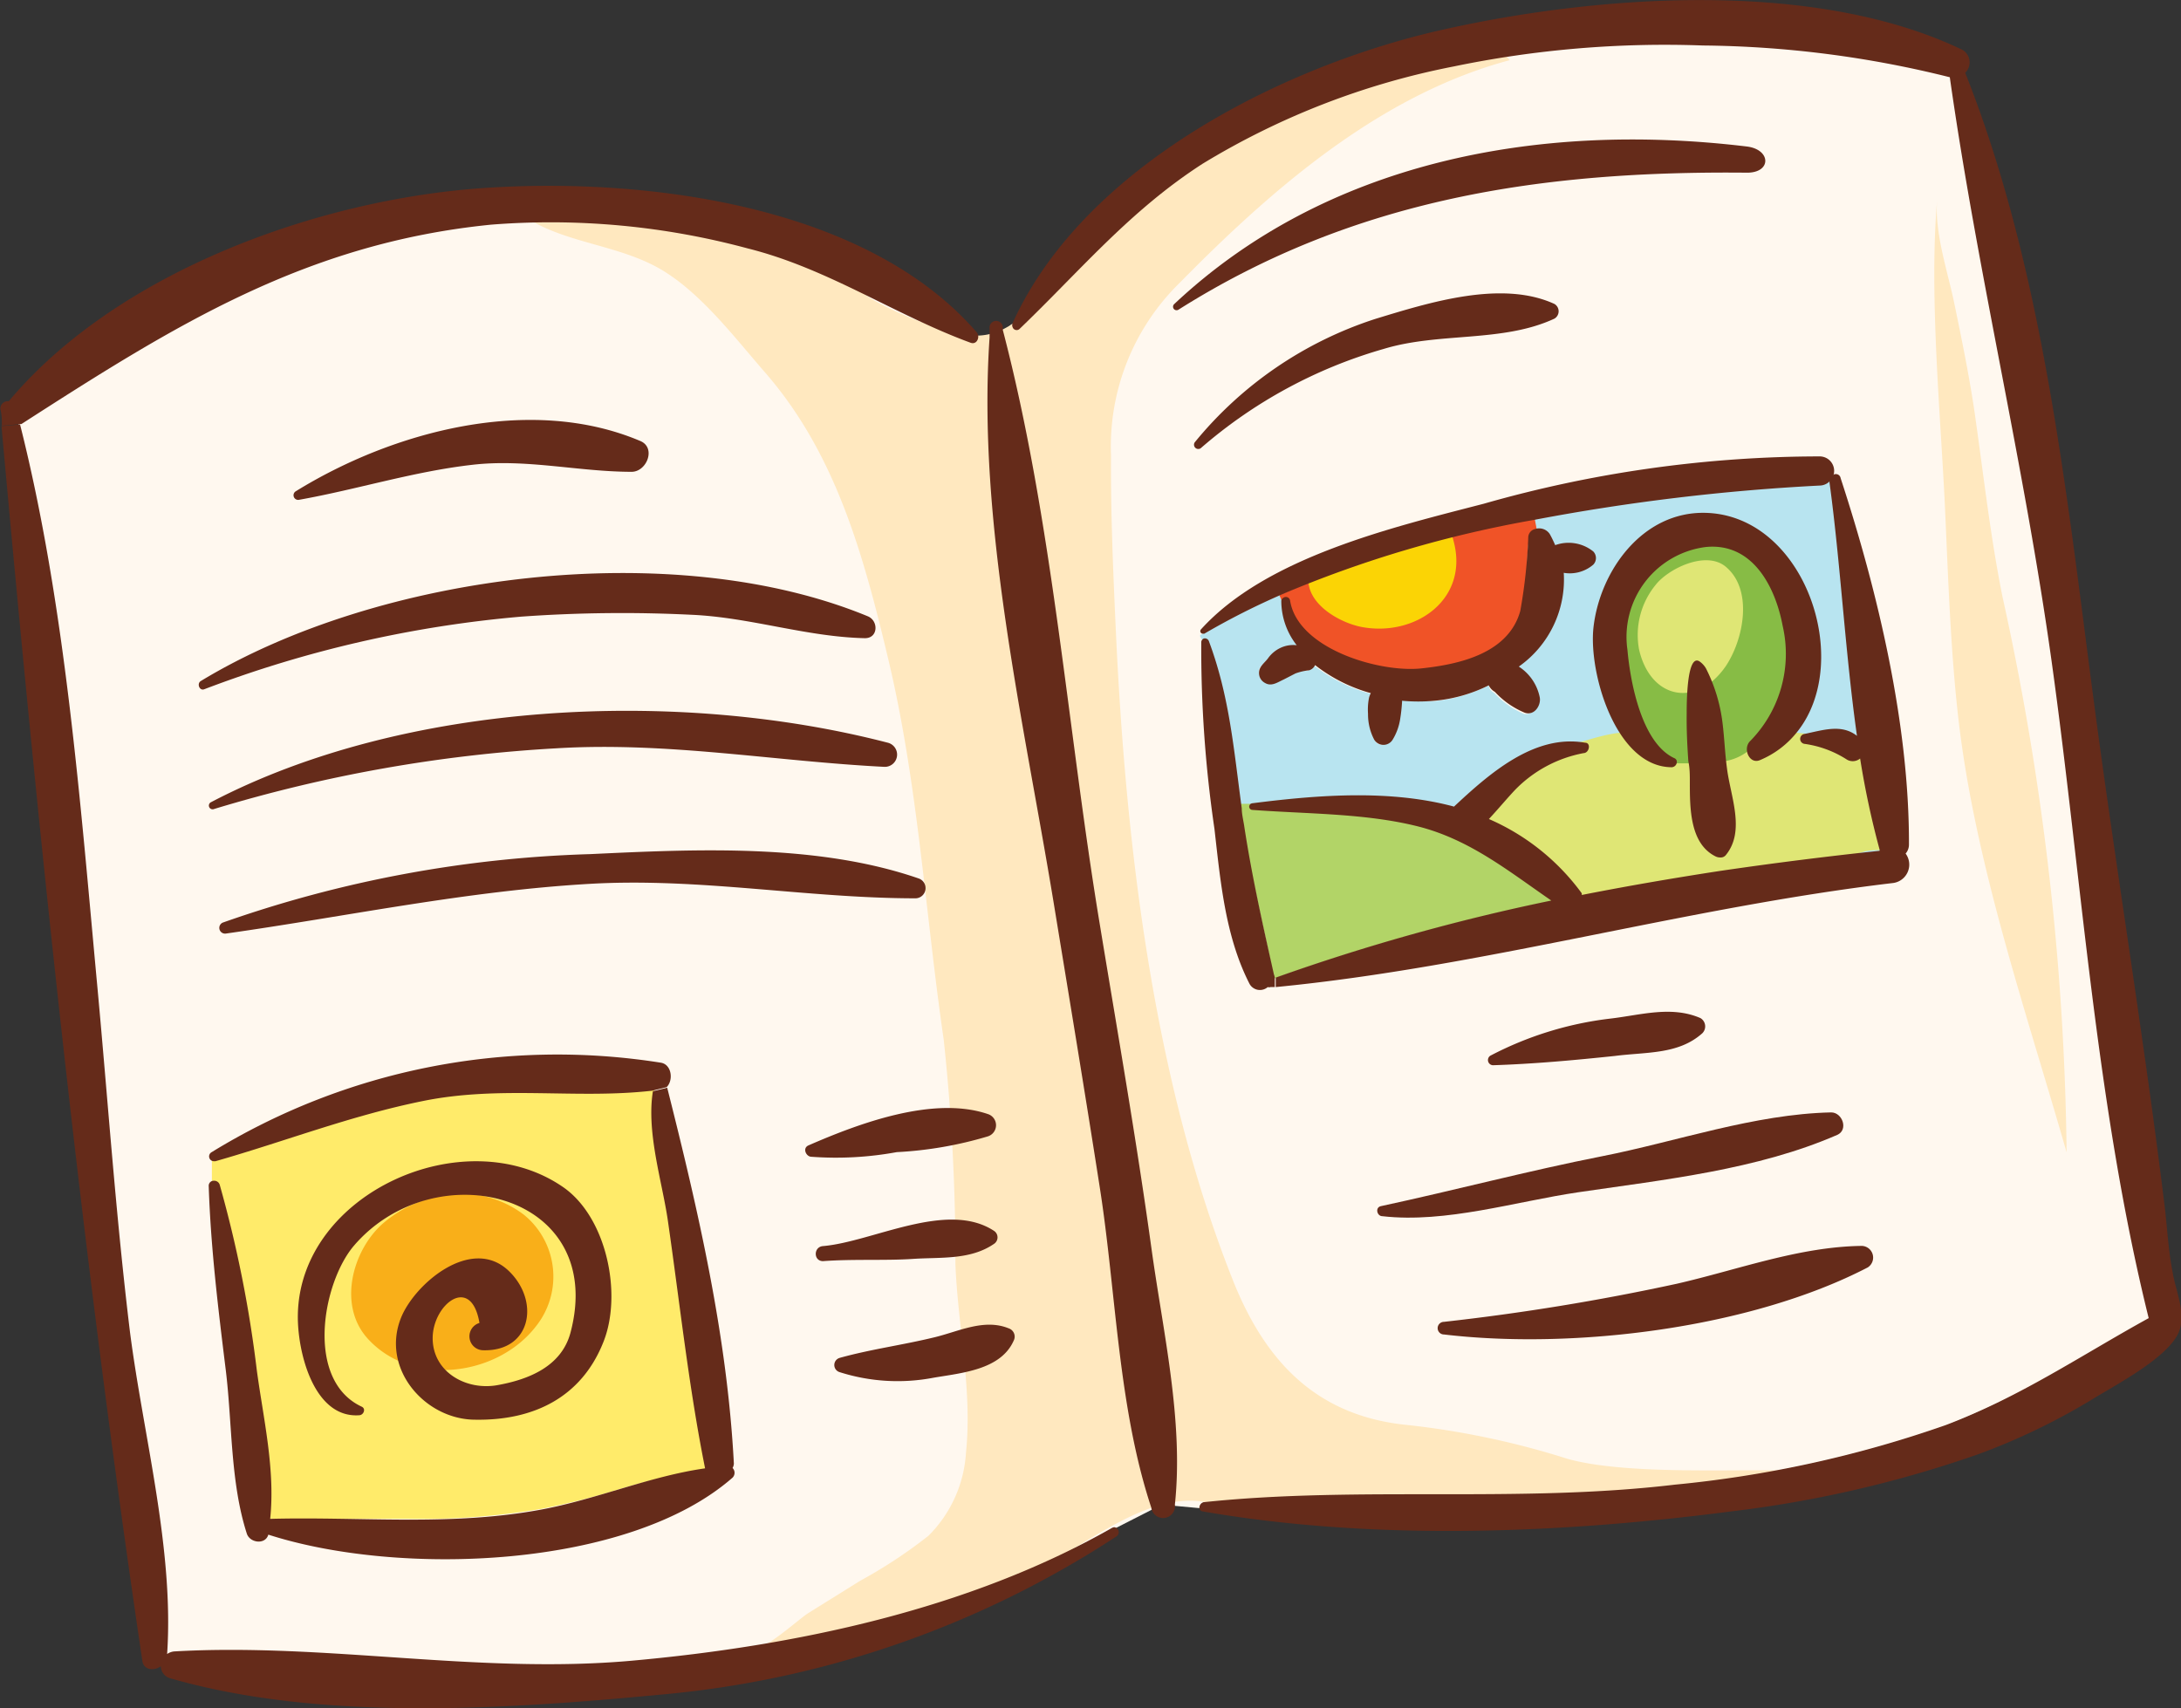
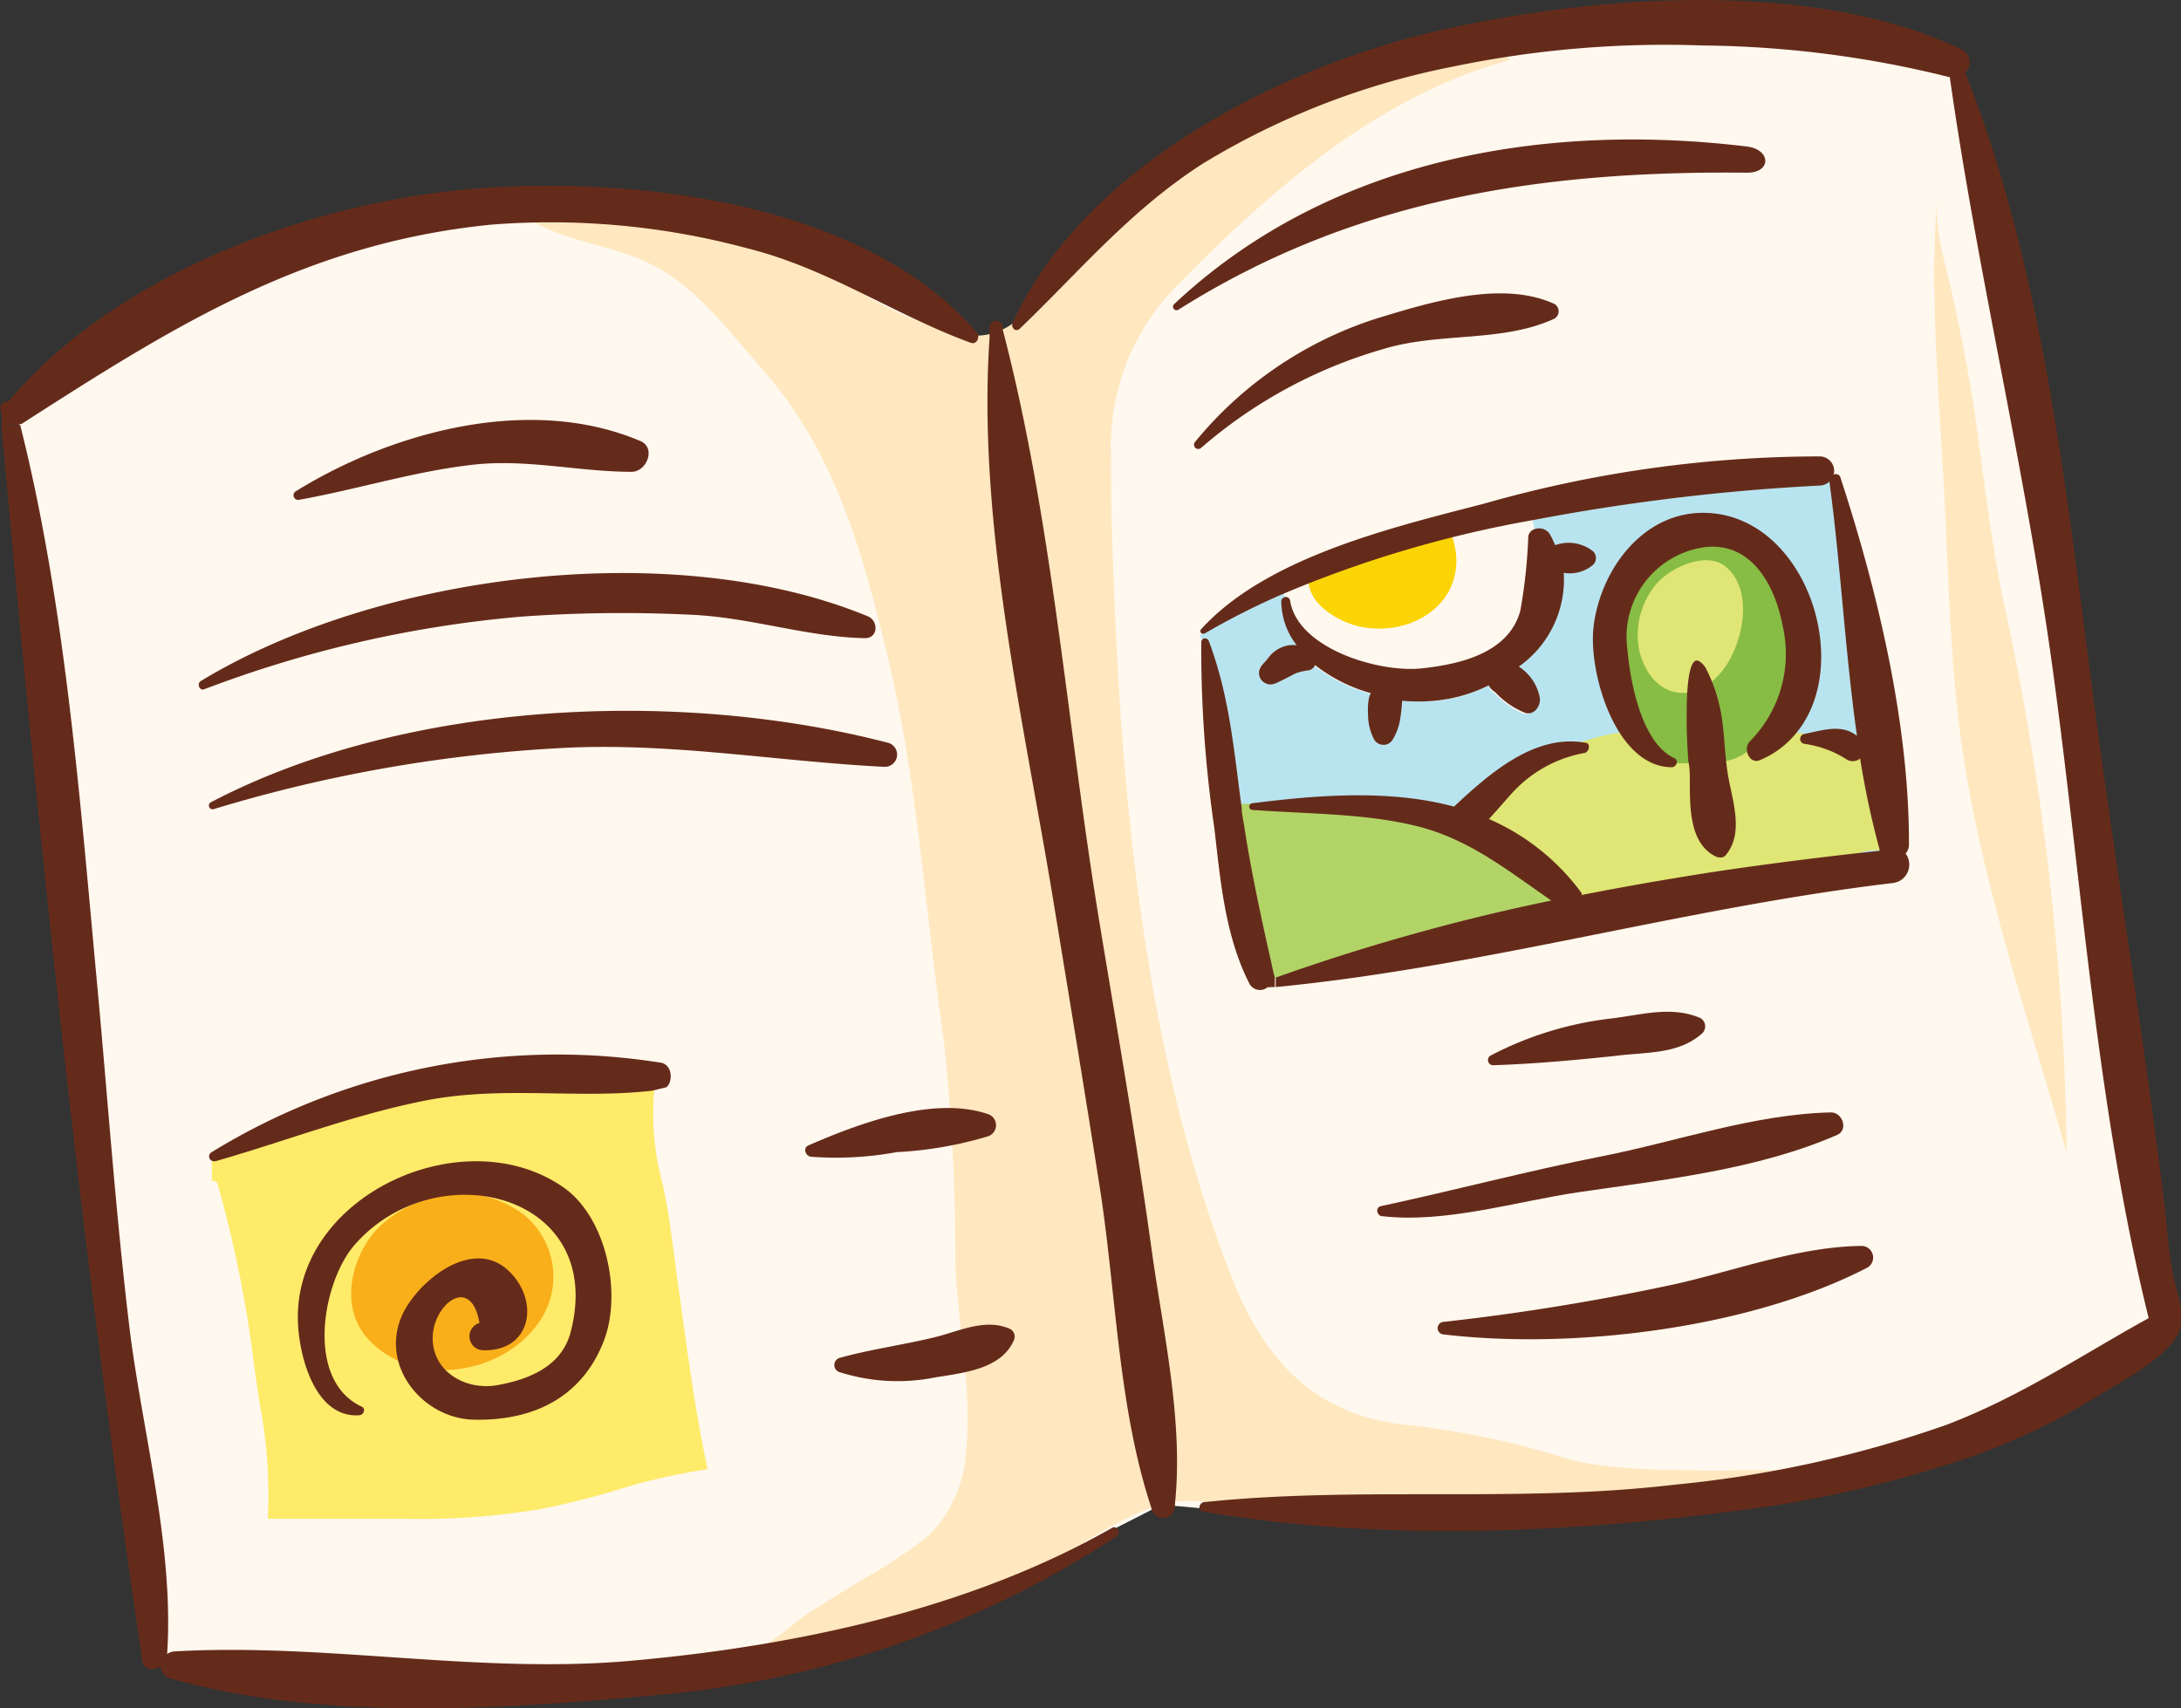
<svg xmlns="http://www.w3.org/2000/svg" viewBox="0 0 117.45 92">
  <rect x="0" y="0" width="117.45" height="92" fill="#333333" stroke="none" />
  <defs>
    <style>.cls-1{fill:#fff8ef;}.cls-2{fill:#b8e4f0;}.cls-3{fill:#dfe675;}.cls-4{fill:#87bc45;}.cls-5{fill:#f05327;}.cls-6{fill:#b2d467;}.cls-7{fill:#ffeb6a;}.cls-8{fill:#ffe8bf;}.cls-9{fill:#fbd405;}.cls-10{fill:#f9af19;}.cls-11{fill:#652b1a;}</style>
  </defs>
  <title>book1</title>
  <g id="Layer_2" data-name="Layer 2">
    <g id="Layer_1-2" data-name="Layer 1">
      <path class="cls-1" d="M111.86,46.2c-.41-3.51-.82-7.14-1.31-10.65-.74-5.33-1.76-10.71-2.75-15.9s-2-10.31-2.69-15.5V4.07l-.07,0A57.19,57.19,0,0,0,91.71,2.35l-1.86,0A53.49,53.49,0,0,0,78.26,3.48,40.92,40.92,0,0,0,64.71,8.73a42.65,42.65,0,0,0-7.37,6.41c-.81.82-1.62,1.65-2.49,2.48a.14.14,0,0,1-.1,0,.15.15,0,0,1-.13-.1l0-.08-.08,0c-.3.1-.51.85-.39,1.12a11.38,11.38,0,0,1,.5,2.13c.33,1.45.62,2.91.89,4.37.54,2.92,1,5.87,1.39,8.81.23,1.63.44,3.26.65,4.89.48,3.65,1,7.41,1.58,11l.57,3.43c.76,4.54,1.55,9.25,2.19,13.88.14,1,.31,2.08.48,3.14A41.2,41.2,0,0,1,63.17,81v.1h.1l1.29.12h.11v-.11a.19.19,0,0,1,.16-.19,117.44,117.44,0,0,1,12.24-.43h.79A103.12,103.12,0,0,0,90.16,80a62.64,62.64,0,0,0,14.62-3.21,53.05,53.05,0,0,0,7.94-4c1-.58,2-1.16,3-1.72l.07,0,0-.08C113.79,62.89,112.81,54.4,111.86,46.2Z" />
      <path class="cls-1" d="M60,82.34l2.06-1.05.08,0,0-.08a56.86,56.86,0,0,1-2.08-11.65c-.2-1.86-.41-3.78-.7-5.62-.69-4.41-1.41-8.82-2.14-13.23l-.35-2.14c-.31-1.91-.67-3.86-1-5.83a130.19,130.19,0,0,1-2.51-19.46c0-1.73.07-2.93.07-4.65-.28,0-.54-.55-.82-.56,0,.17-.07.34-.26.34h0a50.15,50.15,0,0,1-4.9-2.2,36.21,36.21,0,0,0-7.09-2.89,44,44,0,0,0-10.69-1.43c-1.08,0-2.16.05-3.2.15C16.28,13,9.25,17.51,1.1,22.75L1,22.81l0,.07c2.19,8.68,3,18.09,3.88,27.19l.29,3.15c.17,1.88.33,3.75.49,5.63.36,4.23.73,8.6,1.26,12.9.21,1.71.52,3.5.82,5.23.69,4,1.41,8.17,1.13,12.09l0,.2L9,89.16A.68.68,0,0,1,9.36,89c1-.06,2-.08,3-.08,2.81,0,5.68.19,8.51.38s5.68.39,8.55.39c1.63,0,3.11-.06,4.53-.19,10.5-.94,19.21-3.35,25.9-7.16Z" />
      <path class="cls-2" d="M102.08,44.9a10.07,10.07,0,0,0-.29-2.4,18.74,18.74,0,0,1-.55-2.22,3.77,3.77,0,0,0-.24-1.53,1.13,1.13,0,0,0-1-.51c-.24-1.94-.44-3.91-.62-5.83-.2-2.17-.41-4.4-.7-6.54l0-.34-.14.23a.68.68,0,0,1-.56.33,112.42,112.42,0,0,0-15.36,1.76l-.1,0,0,.1.1.52,0,.11.11,0a.57.57,0,0,1,.18,0,.56.56,0,0,1,.48.24,6.28,6.28,0,0,1,.29.6l0,.08.08,0a2.48,2.48,0,0,1,.69-.1,1.71,1.71,0,0,1,1.22.42.41.41,0,0,1,0,.57,1.69,1.69,0,0,1-1.21.43l-.29,0-.13,0v.13a5.62,5.62,0,0,1-2.38,5l-.12.09.13.07a2.48,2.48,0,0,1,1.08,1.6.74.74,0,0,1-.17.56.45.45,0,0,1-.34.18.48.48,0,0,1-.17,0,4.65,4.65,0,0,1-1.59-1.12.71.71,0,0,1-.29-.3l0-.09-.09,0a8.2,8.2,0,0,1-2.88.82l-.57,0a10.62,10.62,0,0,1-1.17-.07l-.1.09v.11a6.54,6.54,0,0,1-.07.7l0,.17a2.91,2.91,0,0,1-.45,1.11.55.55,0,0,1-.45.23.39.39,0,0,1-.37-.22,2.82,2.82,0,0,1-.32-1.34c0-.08,0-.16,0-.25a1.88,1.88,0,0,1,.06-.62.67.67,0,0,1,.05-.14l.08-.17-.11,0a8.49,8.49,0,0,1-3-1.49l-.09-.08-.06.11a.43.43,0,0,1-.26.23l-.28,0a1.27,1.27,0,0,0-.48.13l-.52.27L69,36.5l-.17.08a1.21,1.21,0,0,1-.51.17.49.49,0,0,1-.25-.07c-.19-.1-.24-.23-.27-.47s.12-.34.27-.5a1.67,1.67,0,0,0,.21-.24,1.63,1.63,0,0,1,.62-.51,1.37,1.37,0,0,1,.63-.14h.18l.22,0-.12-.18a3.74,3.74,0,0,1-.69-2.3.1.1,0,0,1,0-.1l.07,0,0-.08L69.15,32l0-.09L69,32a39.87,39.87,0,0,0-4.22,2.13l-.15.07,0,.08.09.16.09,0h.06a.12.12,0,0,1,.12.08,31.92,31.92,0,0,1,1.56,7.37c.07.51.13,1,.21,1.55v.1h.1l.35,0h.08V43.4c0-.06.05-.08.09-.09a43.89,43.89,0,0,1,5.67-.43,22.25,22.25,0,0,1,5.23.58C79.86,42.07,82.11,40,84.58,40a4.44,4.44,0,0,1,.77.07.13.13,0,0,1,.12.16.21.21,0,0,1-.19.21,6.93,6.93,0,0,0-3.78,2c-.18.19-.36.4-.54.61s-.55.63-.85.93l-.11.1.14.06a12.06,12.06,0,0,1,5,4l.09.14h.06c2.21-.43,4.53-.84,6.88-1.2a1,1,0,0,0,.25.56c.28.28.63.13,1,0a24.53,24.53,0,0,1,2.48-.46,41.94,41.94,0,0,1,4.21-.75c.51,0,1.5.05,1.89-.4C102.18,45.74,102.08,45.23,102.08,44.9Z" />
      <path class="cls-3" d="M102.08,43a6.72,6.72,0,0,0-.56-2.61c-.41-.49-2.11-.55-2.81-.68A36,36,0,0,0,90,39.43l-1.62.44c-.22-.91-2.59-.09-3.19.07a10.28,10.28,0,0,0-4.11,2,4.23,4.23,0,0,0-1.47,1.8c-.2.87,1,1.29,1.64,1.72a16.41,16.41,0,0,1,2.39,2.11c.4.42,1.21,1.12,1.25,1.74.57.07,1.38-.41,1.94-.55,1.22-.31,2.51-.48,3.75-.69,2.22-.38,4.38-.94,6.59-1.37,1.08-.21,2.14-.52,3.2-.83.55-.16,1.23,0,1.74-.24A17.51,17.51,0,0,0,102.08,43Z" />
      <path class="cls-4" d="M92.61,38.94c.09.48.14,1,.18,1.47,0,.2,0,.39.06.59a2.77,2.77,0,0,0,1.31-.57.44.44,0,0,1,.11-.37,6.77,6.77,0,0,0,1.8-6.37c-.19-1-1-4.35-3.88-4.35l-.37,0c-3.07.3-4.5,3.13-4.29,5.65.1,1.16.6,5,2.58,5.91a.11.11,0,0,1,.08.11v.1h.1l.57,0H91V41c-.07-1-.1-1.79-.09-2.53V38.3c0-2.2.26-2.6.5-2.6h0a1.11,1.11,0,0,1,.32.35,7.61,7.61,0,0,1,.82,2.58Z" />
-       <path class="cls-5" d="M82.69,27.84l-.1,0A62.49,62.49,0,0,0,69,32l-.09,0,0,.09.07.16.05.12.1-.09a.17.17,0,0,1,.1,0,.11.11,0,0,1,.12.09c.37,2.43,4.14,3.78,6.6,3.78l.56,0c2-.21,4.77-.76,5.43-3.17a10.56,10.56,0,0,0,.31-2.48c0-.51,0-1,.12-1.55a.38.38,0,0,1,.3-.33l.09,0,0-.09-.1-.52Z" />
      <path class="cls-6" d="M83.79,48.55l-.19-.13-1.07-.75a19.27,19.27,0,0,0-6.17-3.32,29.63,29.63,0,0,0-6.46-.75c-.81,0-1.62-.07-2.44-.13-.07,0-.09,0-.09-.07v-.11h-.12l-.35,0h-.1v.1c0,.31.08.62.13.94.29,1.93.71,3.86,1.12,5.72q.25,1.13.48,2.26a1,1,0,0,1,0,.25l0,.17.15-.05a111.76,111.76,0,0,1,14.88-4.15Z" />
      <path class="cls-7" d="M36.55,69.44c-.17-1.25-.33-2.51-.51-3.75-.09-.61-.22-1.26-.36-1.94a14.31,14.31,0,0,1-.45-5l0-.13h-.13a30.06,30.06,0,0,1-3.46.17l-1.84,0-1.88,0a25.75,25.75,0,0,0-5.2.44,68.18,68.18,0,0,0-7.29,2c-1.28.41-2.57.82-3.88,1.2l-.14,0v.07l0,1v.1h.1a.21.21,0,0,1,.2.14,64.37,64.37,0,0,1,2,10c.08.57.17,1.14.25,1.72a26.39,26.39,0,0,1,.47,6.23v.11h.11l1.74,0c.92,0,1.83,0,2.75,0h.17c.95,0,1.89,0,2.84,0a38.5,38.5,0,0,0,7.13-.54,41,41,0,0,0,4-1A33.52,33.52,0,0,1,38,79.14l.09,0,0-.1C37.4,75.85,37,72.6,36.55,69.44Z" />
      <path class="cls-8" d="M84.39,78.56a44.26,44.26,0,0,0-8.56-1.81c-4.78-.46-7.63-3.25-9.44-7.81C62.07,58.07,60.6,45.3,60.08,33.76c-.14-3.07-.27-6.15-.25-9.22a12.33,12.33,0,0,1,3.69-9.3c4.92-5,10.75-10.12,17.78-12C79.06.41,70.42,5.06,67.82,6.3c-4.61,2.19-7.42,5.79-11.06,9.2-1.76,1.64-2.86,2.91-5,2.5a19.29,19.29,0,0,1-4.67-1.81c-1.75-1-2.77-2.87-4.81-3.45a43.45,43.45,0,0,0-6.26-1.24c-1-.14-2.35.39-3.5.25l-4.5-.25c2.28,1.69,5.51,1.61,7.94,3.24,2,1.31,3.73,3.59,5.24,5.32,3.78,4.34,5.28,9.75,6.62,15.38,1.62,6.78,2,13.68,3,20.55a110.29,110.29,0,0,1,.63,12.08c.13,3.38.92,6.78.57,10.16A6.91,6.91,0,0,1,50,82.71a26.08,26.08,0,0,1-3.67,2.42l-2.81,1.75c-.47.3-2.2,1.86-2.68,1.81,4.12.46,10-2.29,13.73-3.61,3.21-1.13,6.87-4.87,10.42-4.17a17.25,17.25,0,0,0,4.83.58h6.31a63.72,63.72,0,0,0,13.19-1.3c1.26-.26,5.47-.65,6.67-1C93,79.14,87.36,79.41,84.39,78.56Z" />
      <path class="cls-8" d="M107.85,32.2c-.64-3.15-1-6.35-1.45-9.53-.27-2-.72-4.22-1.15-6.29-.35-1.73-1.09-3.84-.93-5.63-.44,5,.17,11.42.41,16.37.18,3.87.3,7.89.75,11.74.92,7.79,3.66,15.7,5.81,23.2A145.64,145.64,0,0,0,107.85,32.2Z" />
      <path class="cls-9" d="M78.27,29.11a1,1,0,0,0-.53-.69c-.91-.37-2.52.67-3.28,1l-4,1.92c.1,1.35,1.87,2.28,3,2.45C76.3,34.25,79.13,32.23,78.27,29.11Z" />
      <path class="cls-3" d="M92.92,30.51c-1.07-.87-3.09.12-3.77,1A4.26,4.26,0,0,0,88.27,35c.63,2.68,3.12,3.13,4.67.87C93.9,34.43,94.43,31.75,92.92,30.51Z" />
      <path class="cls-10" d="M22.83,64.64a6.46,6.46,0,0,0-2.23,1.27c-1.62,1.44-2.42,4.38-.81,6.17,2.39,2.65,7,2.05,9.08-.66a4.29,4.29,0,0,0-.66-6A5.63,5.63,0,0,0,22.83,64.64Z" />
      <path class="cls-11" d="M117,68.52c.16,1,.73,2.19.35,3.18-.53,1.38-3.39,2.87-4.61,3.62a35,35,0,0,1-6.21,3,62.68,62.68,0,0,1-13.31,3.08c-9.24,1.2-19.23,1.59-28.45,0a.2.2,0,0,1-.18-.21.3.3,0,0,1,.25-.29c8.4-.88,16.91.06,25.34-.94a61.89,61.89,0,0,0,14.6-3.21c4-1.51,7.28-3.75,10.93-5.76-2.85-11.5-3.6-23.69-5.23-35.39C109,25,106.49,14.67,105,4.16a56.62,56.62,0,0,0-13.3-1.71A56,56,0,0,0,78.28,3.58,41.07,41.07,0,0,0,64.76,8.82c-3.92,2.53-6.54,5.71-9.84,8.88a.23.23,0,0,1-.39-.08.28.28,0,0,1,0-.22C58.36,8.94,69.12,3.51,77.73,1.59c8.31-1.86,20-2.73,27.94,1.09a.78.78,0,0,1,.16,1.24c4.34,10.94,5.52,23.38,7.07,34.94.78,5.8,1.68,11.59,2.5,17.38q.63,4.35,1.17,8.72C116.71,66.14,116.77,67.35,117,68.52Z" />
      <path class="cls-11" d="M99.12,25.75c2,6.11,3.7,13.26,3.68,19.73a.73.73,0,0,1-.18.49,1,1,0,0,1-.71,1.59c-11.14,1.32-22.06,4.52-33.21,5.6l0-.51A111.29,111.29,0,0,1,83.54,48.5c-2.31-1.59-4.41-3.3-7.21-4s-5.89-.66-8.88-.88a.18.18,0,0,1-.18-.17.19.19,0,0,1,.18-.19c3.67-.47,7.46-.73,10.85.18,1.9-1.77,4.32-3.92,7.06-3.44.33,0,.23.55-.08.56a6.92,6.92,0,0,0-3.71,2c-.44.47-.88,1-1.39,1.55a12.21,12.21,0,0,1,5,4s0,.06,0,.09c2.49-.49,5-.92,7.48-1.3,2.87-.42,5.73-.78,8.56-1.08l0-.06a46.58,46.58,0,0,1-1.05-4.91.62.62,0,0,1-.71.06,5.63,5.63,0,0,0-2.3-.85.27.27,0,0,1,0-.53c1-.2,2-.56,2.84.1-.64-4.54-.88-9.24-1.48-13.66,0,0,0,0,0-.07l.1-.2A.26.26,0,0,1,99.12,25.75Z" />
      <path class="cls-11" d="M100.27,67.1a.63.63,0,0,1,.31,1.16c-6.3,3.27-15.81,4.44-22.82,3.61a.34.34,0,0,1,0-.68,123.5,123.5,0,0,0,12.53-2.05C93.58,68.39,96.88,67.14,100.27,67.1Z" />
      <path class="cls-11" d="M98.61,59.91c.61,0,.94.94.33,1.21C94.63,63,89.63,63.53,85,64.21c-3.39.5-7.14,1.68-10.56,1.29-.29,0-.4-.47-.08-.54,4-.86,7.91-1.9,11.92-2.69S94.47,60,98.61,59.91Z" />
      <path class="cls-11" d="M98,24.58a.78.78,0,0,1,.74,1l-.1.2a.77.77,0,0,1-.64.37A113.15,113.15,0,0,0,82.61,28,62.35,62.35,0,0,0,69.06,32a39.56,39.56,0,0,0-4.21,2.13l-.07,0a.14.14,0,0,1-.1-.24C68.21,30,75,28.4,79.9,27.13A66.08,66.08,0,0,1,98,24.58Z" />
      <path class="cls-11" d="M91.84,27.62c5.36.13,8,8,4.93,11.81a5,5,0,0,1-2,1.51c-.55.23-.92-.58-.55-1A6.7,6.7,0,0,0,96,33.71c-.39-2.08-1.6-4.5-4.14-4.25A4.88,4.88,0,0,0,87.64,35c.15,1.7.75,5,2.52,5.83a.21.21,0,0,1,.14.2.29.29,0,0,1-.27.29c-3,0-4.49-5.05-4.22-7.52C86.15,30.76,88.44,27.54,91.84,27.62Z" />
      <path class="cls-11" d="M94.07,7.89c1.31.16,1.34,1.42,0,1.41-11-.11-21.11,1.38-30.61,7.38a.19.19,0,0,1-.23-.3C71.32,8.77,82.7,6.52,94.07,7.89Z" />
      <path class="cls-11" d="M93,41.38c.19,1.52,1,3.37-.06,4.67a.35.35,0,0,1-.3.13.55.55,0,0,1-.26-.06C91,45.43,91,43.53,91,42.11c0-.37,0-.74-.08-1.11-.06-.85-.1-1.69-.09-2.54,0-.56,0-3.27.69-2.84a1.18,1.18,0,0,1,.35.38,8.83,8.83,0,0,1,.89,2.93C92.86,39.73,92.89,40.57,93,41.38Z" />
      <path class="cls-11" d="M91.57,54.83a.52.52,0,0,1,.1.82c-1.29,1.15-3,1-4.71,1.22-2.19.23-4.37.43-6.57.5a.28.28,0,0,1-.14-.51,18.58,18.58,0,0,1,6.45-2C88.35,54.67,90,54.15,91.57,54.83Z" />
      <path class="cls-11" d="M85.8,29.7a.51.51,0,0,1,0,.71,1.94,1.94,0,0,1-1.59.44,5.73,5.73,0,0,1-2.42,5.05,2.57,2.57,0,0,1,1.13,1.67c.07.43-.3,1-.82.81a4.59,4.59,0,0,1-1.6-1.12.81.81,0,0,1-.33-.35,8.22,8.22,0,0,1-2.92.83,9.54,9.54,0,0,1-1.75,0,.34.34,0,0,1,0,.1,8.9,8.9,0,0,1-.1.89A3,3,0,0,1,75,39.83a.58.58,0,0,1-1,0,2.94,2.94,0,0,1-.33-1.39,3.24,3.24,0,0,1,.06-.89,1.37,1.37,0,0,1,.09-.22,8.55,8.55,0,0,1-3-1.51.52.52,0,0,1-.32.28,3,3,0,0,0-.74.17l-.64.33c-.33.15-.65.39-1,.18a.6.6,0,0,1-.32-.55c0-.35.33-.55.5-.8a1.74,1.74,0,0,1,.66-.54,1.59,1.59,0,0,1,.87-.14A3.88,3.88,0,0,1,69,32.39a.2.2,0,0,1,.09-.18.23.23,0,0,1,.38.12c.4,2.61,4.79,3.9,7.05,3.67,2-.21,4.71-.78,5.35-3.1a28.37,28.37,0,0,0,.43-4,.48.48,0,0,1,.37-.41.69.69,0,0,1,.78.26c.12.21.21.41.3.61A2.12,2.12,0,0,1,85.8,29.7Z" />
      <path class="cls-11" d="M83.71,16.37a.46.46,0,0,1,0,.79c-2.79,1.3-6.19.72-9.19,1.63a25.85,25.85,0,0,0-9.86,5.35.23.23,0,0,1-.32-.32,20.83,20.83,0,0,1,9.74-6.65C76.94,16.3,80.86,15.06,83.71,16.37Z" />
      <path class="cls-11" d="M68.65,52.65l0,.51-.23,0a.24.24,0,0,1-.15,0,.64.64,0,0,1-1-.21c-1.29-2.54-1.55-5.51-1.87-8.31a66.6,66.6,0,0,1-.71-10.05.22.22,0,0,1,.13-.2.23.23,0,0,1,.28.14c1.12,3,1.34,5.85,1.77,9,0,.31.08.62.13.94.41,2.7,1,5.31,1.6,8A1,1,0,0,1,68.65,52.65Z" />
      <path class="cls-11" d="M62,67.18c.62,4.52,1.75,9.32,1.27,13.85A.63.63,0,0,1,62,81.2c-1.8-5.44-1.89-11.61-2.78-17.28-.8-5.13-1.65-10.25-2.49-15.37-1.61-9.78-4.12-20.41-3.44-30.38,0-.16,0-.33,0-.49A.3.3,0,0,1,54,17.6c0,.05,0,.11,0,.16,2.71,10.36,3.48,21.53,5.24,32.11C60.19,55.64,61.2,61.4,62,67.18Z" />
      <path class="cls-11" d="M60,82.25a.27.27,0,0,1,.13.49,53.33,53.33,0,0,1-24.48,8.52c-8.33.79-18.35,1.47-26.47-.87a.69.69,0,0,1-.52-.65c-.37.26-.94.22-1-.33C4.39,67.36,2.08,45.12.08,22.95l1-.09c2.45,9.71,3.24,20.39,4.17,30.36.57,6.18,1,12.36,1.75,18.52C7.72,77.33,9.38,83.42,9,89.08a.79.79,0,0,1,.38-.14c8.18-.47,16.38,1.24,24.64.5,8.78-.79,18.13-2.75,25.86-7.15A.32.32,0,0,1,60,82.25Z" />
      <path class="cls-11" d="M54.32,71.54a.47.47,0,0,1,.27.66c-.7,1.58-2.81,1.74-4.32,2a10.28,10.28,0,0,1-5.05-.3.4.4,0,0,1,0-.77c1.69-.47,3.39-.69,5.11-1.11C51.62,71.71,53,71,54.32,71.54Z" />
-       <path class="cls-11" d="M53.53,66.29a.42.42,0,0,1,0,.7c-1.28.88-2.87.71-4.36.81s-3.22,0-4.85.12c-.52,0-.52-.77,0-.81C47,66.88,51,64.63,53.53,66.29Z" />
      <path class="cls-11" d="M53.2,60a.63.63,0,0,1,0,1.2,20.75,20.75,0,0,1-4.91.85,18.09,18.09,0,0,1-4.59.25c-.29,0-.5-.46-.17-.61C46.23,60.51,50.26,59,53.2,60Z" />
      <path class="cls-11" d="M52.6,17.9a.34.34,0,0,1,.08.23c0,.21-.16.42-.41.33-4.09-1.5-7.68-4-12-5.08A40.73,40.73,0,0,0,26.44,12.1c-10,1-17.07,5.45-25.29,10.74l-.05,0-1,.09c0-.3,0-.59-.08-.89a.4.4,0,0,1,.45-.43c5.93-7.08,17-11,26-11.51C34.91,9.59,46.68,11.06,52.6,17.9Z" />
-       <path class="cls-11" d="M49.47,47.31a.55.55,0,0,1-.15,1.07c-5.87,0-11.62-1.12-17.54-.78-6.65.38-13.06,1.75-19.63,2.68a.31.31,0,0,1-.16-.59A65.26,65.26,0,0,1,31.78,46C37.5,45.73,44,45.42,49.47,47.31Z" />
      <path class="cls-11" d="M47.81,40a.66.66,0,0,1-.18,1.3c-5.92-.3-11.69-1.36-17.65-1a78.51,78.51,0,0,0-18.45,3.27.2.2,0,0,1-.16-.37C21.82,37.73,36.52,37.07,47.81,40Z" />
      <path class="cls-11" d="M46.73,33.19c.59.24.57,1.19-.16,1.18-3.15-.07-6.16-1.12-9.32-1.26a76,76,0,0,0-9.18.1A63.14,63.14,0,0,0,11,37.12c-.26.1-.41-.3-.19-.44C20.37,30.88,36.24,28.86,46.73,33.19Z" />
-       <path class="cls-11" d="M39.45,79.06a.37.37,0,0,1,0,.52c-5.6,4.91-17.92,5.35-25,3.07-.16.56-1,.45-1.16-.06-.89-2.77-.78-5.91-1.13-8.79-.41-3.32-.81-6.58-.92-9.92a.27.27,0,0,1,.29-.29.31.31,0,0,1,.3.21,65.41,65.41,0,0,1,2,10c.35,2.59,1,5.34.72,8,4.89-.13,9.73.41,14.6-.5,3-.56,5.86-1.8,8.82-2.22,0,0,0,0,0,0-.88-4.38-1.36-8.89-2-13.31-.3-2.11-1.17-4.75-.81-7l.77-.19c1.67,6.62,3.23,13.36,3.59,20.24A.52.52,0,0,1,39.45,79.06Z" />
      <path class="cls-11" d="M35.57,57.23c.6.08.71.94.33,1.32v0l-.77.19c-4.11.47-8.16-.3-12.37.56-3.89.79-7.41,2.17-11.16,3.24h-.07a.26.26,0,0,1-.13-.49A35.59,35.59,0,0,1,35.57,57.23Z" />
      <path class="cls-11" d="M34.48,23.75c.86.36.36,1.64-.45,1.66-2.87,0-5.68-.71-8.57-.38-3.19.36-6.22,1.33-9.37,1.89a.25.25,0,0,1-.18-.45C21.14,23.23,28.56,21.24,34.48,23.75Z" />
      <path class="cls-11" d="M30.32,63.93c2.35,1.62,3.2,5.76,2.18,8.33-1.18,3-3.77,4.25-6.9,4.2-2.71,0-5.11-2.75-4-5.5.74-1.83,3.79-4.42,5.79-2.52,1.7,1.62,1.23,4.35-1.37,4.28a.75.75,0,0,1-.2-1.47c-.45-2.64-2.52-1-2.52.82s1.8,2.83,3.48,2.53,3.45-1,3.94-2.82c2-7.53-7.3-9.79-11.67-4.68-1.69,2-2.63,7.23.43,8.66.24.11.1.45-.13.46-2.48.18-3.35-3.48-3.31-5.42C16.16,64.23,25.05,60.29,30.32,63.93Z" />
    </g>
  </g>
</svg>